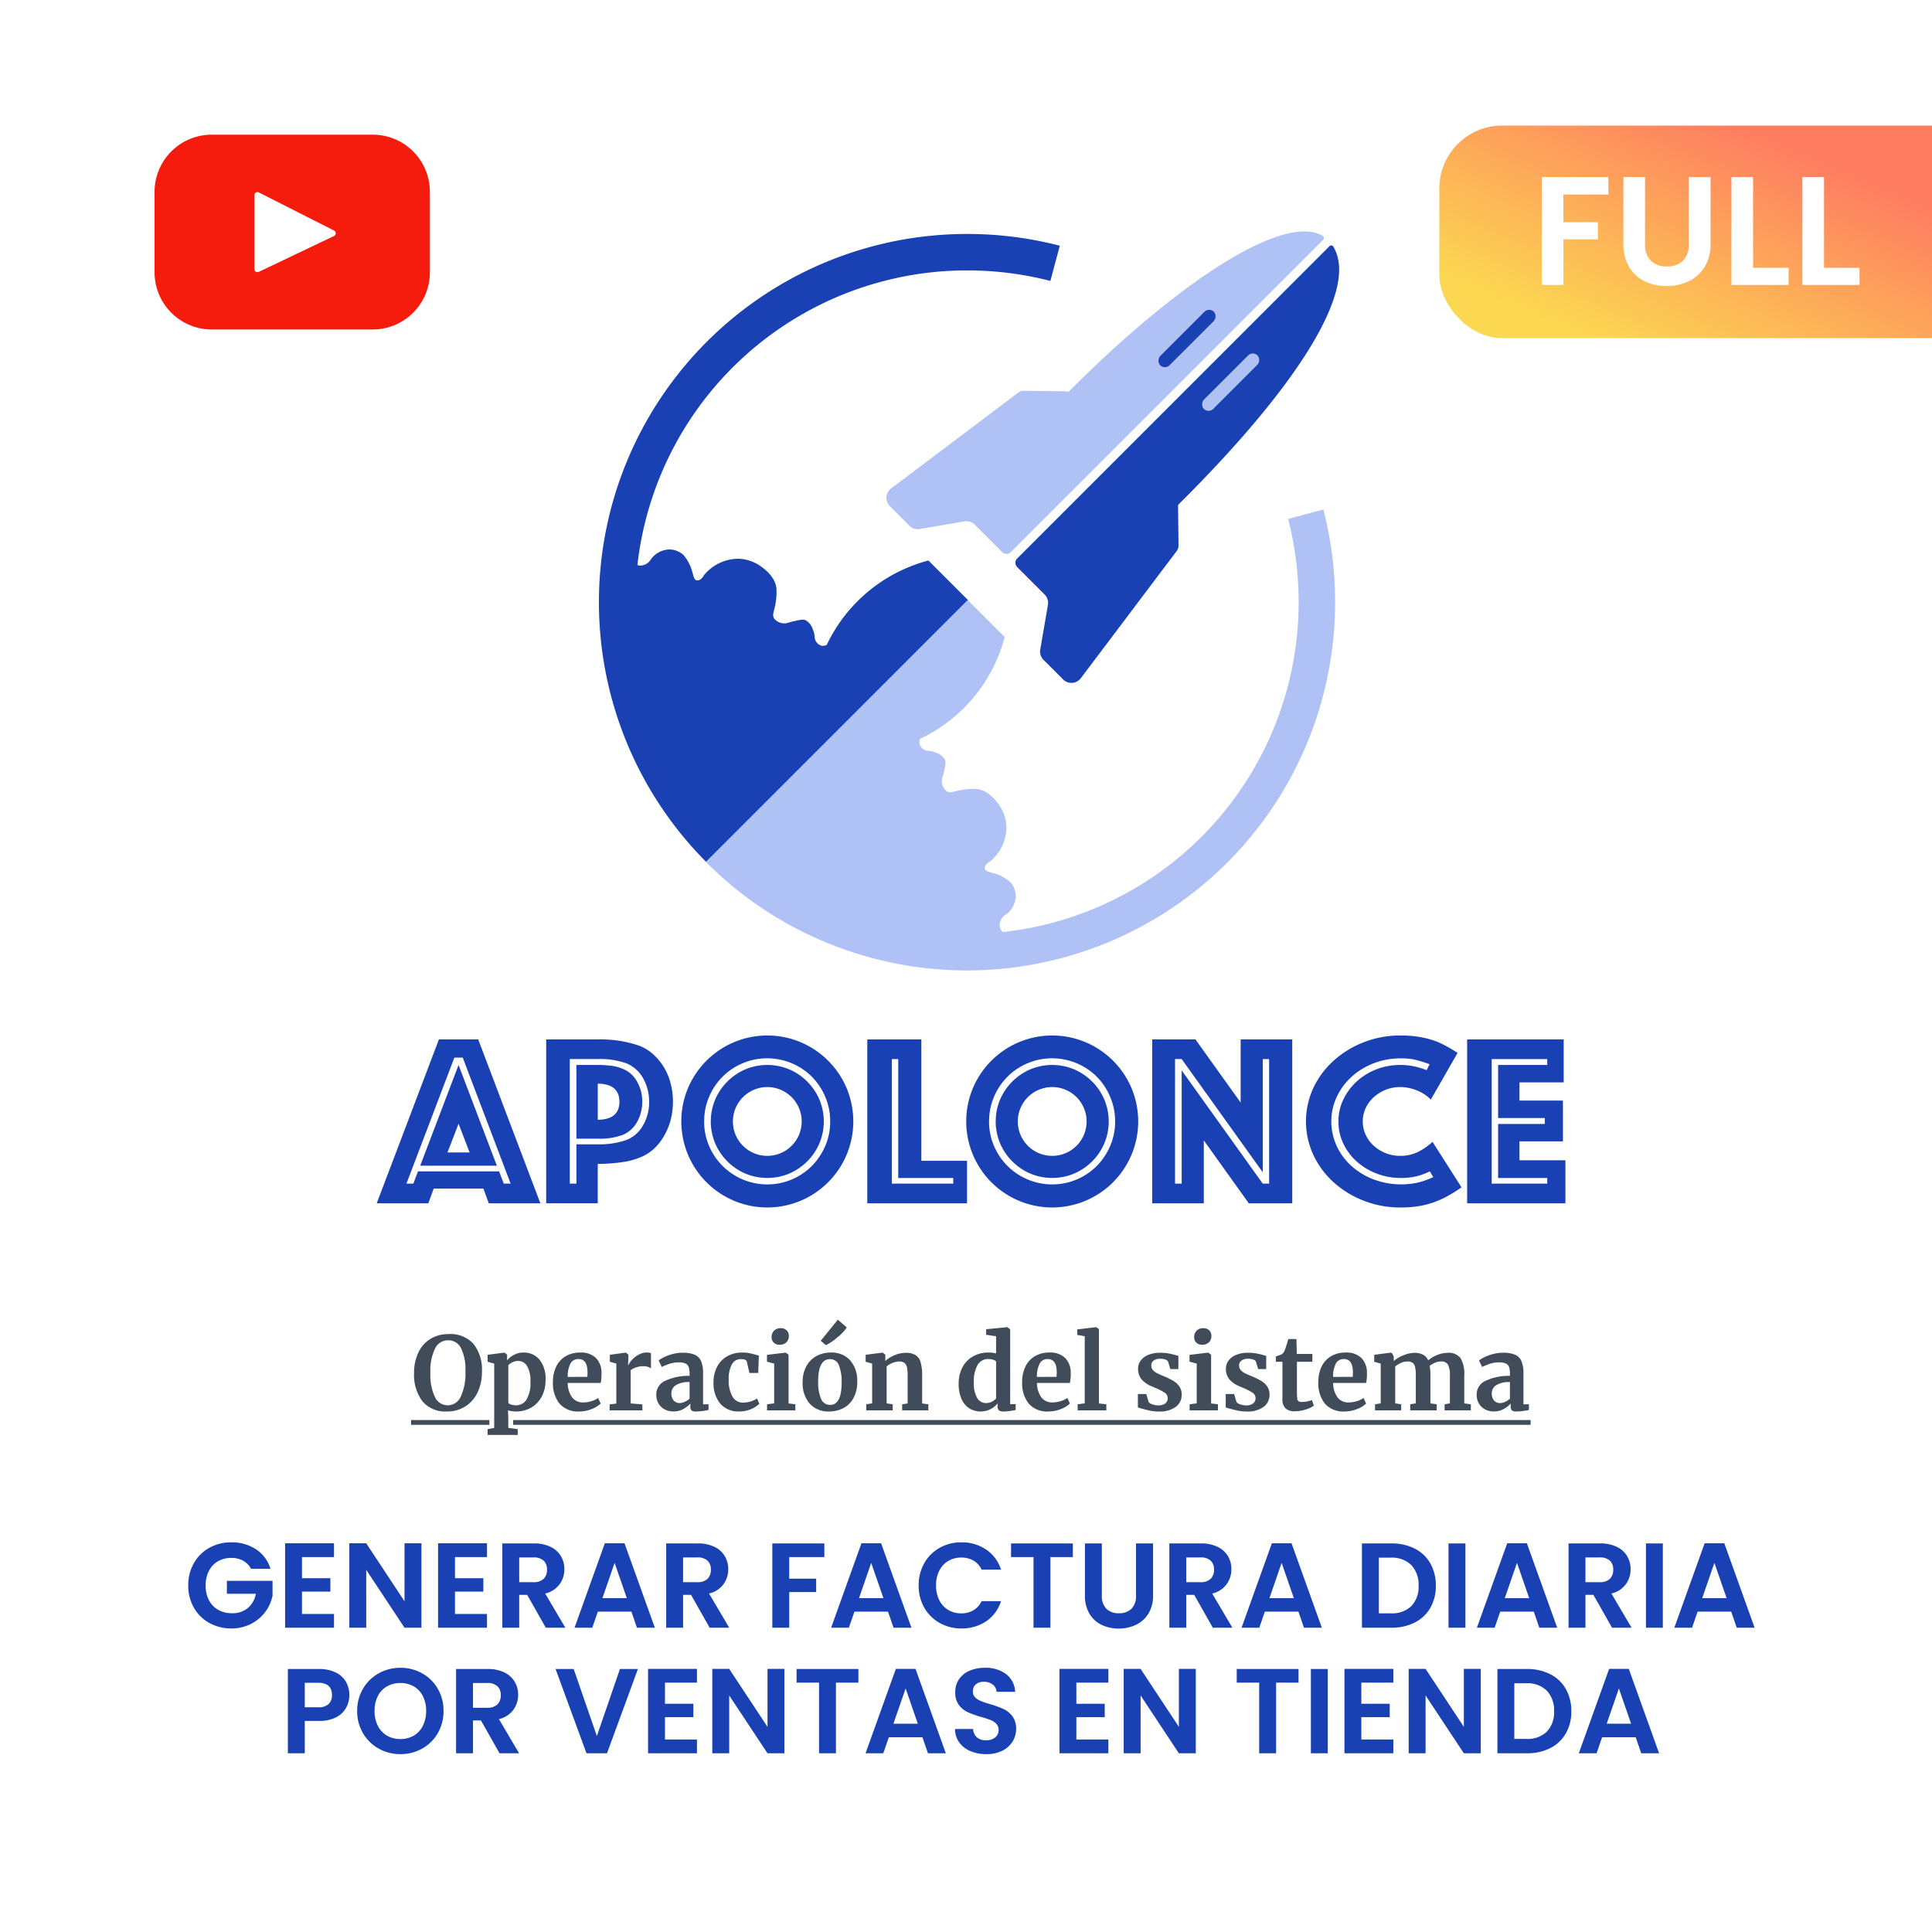
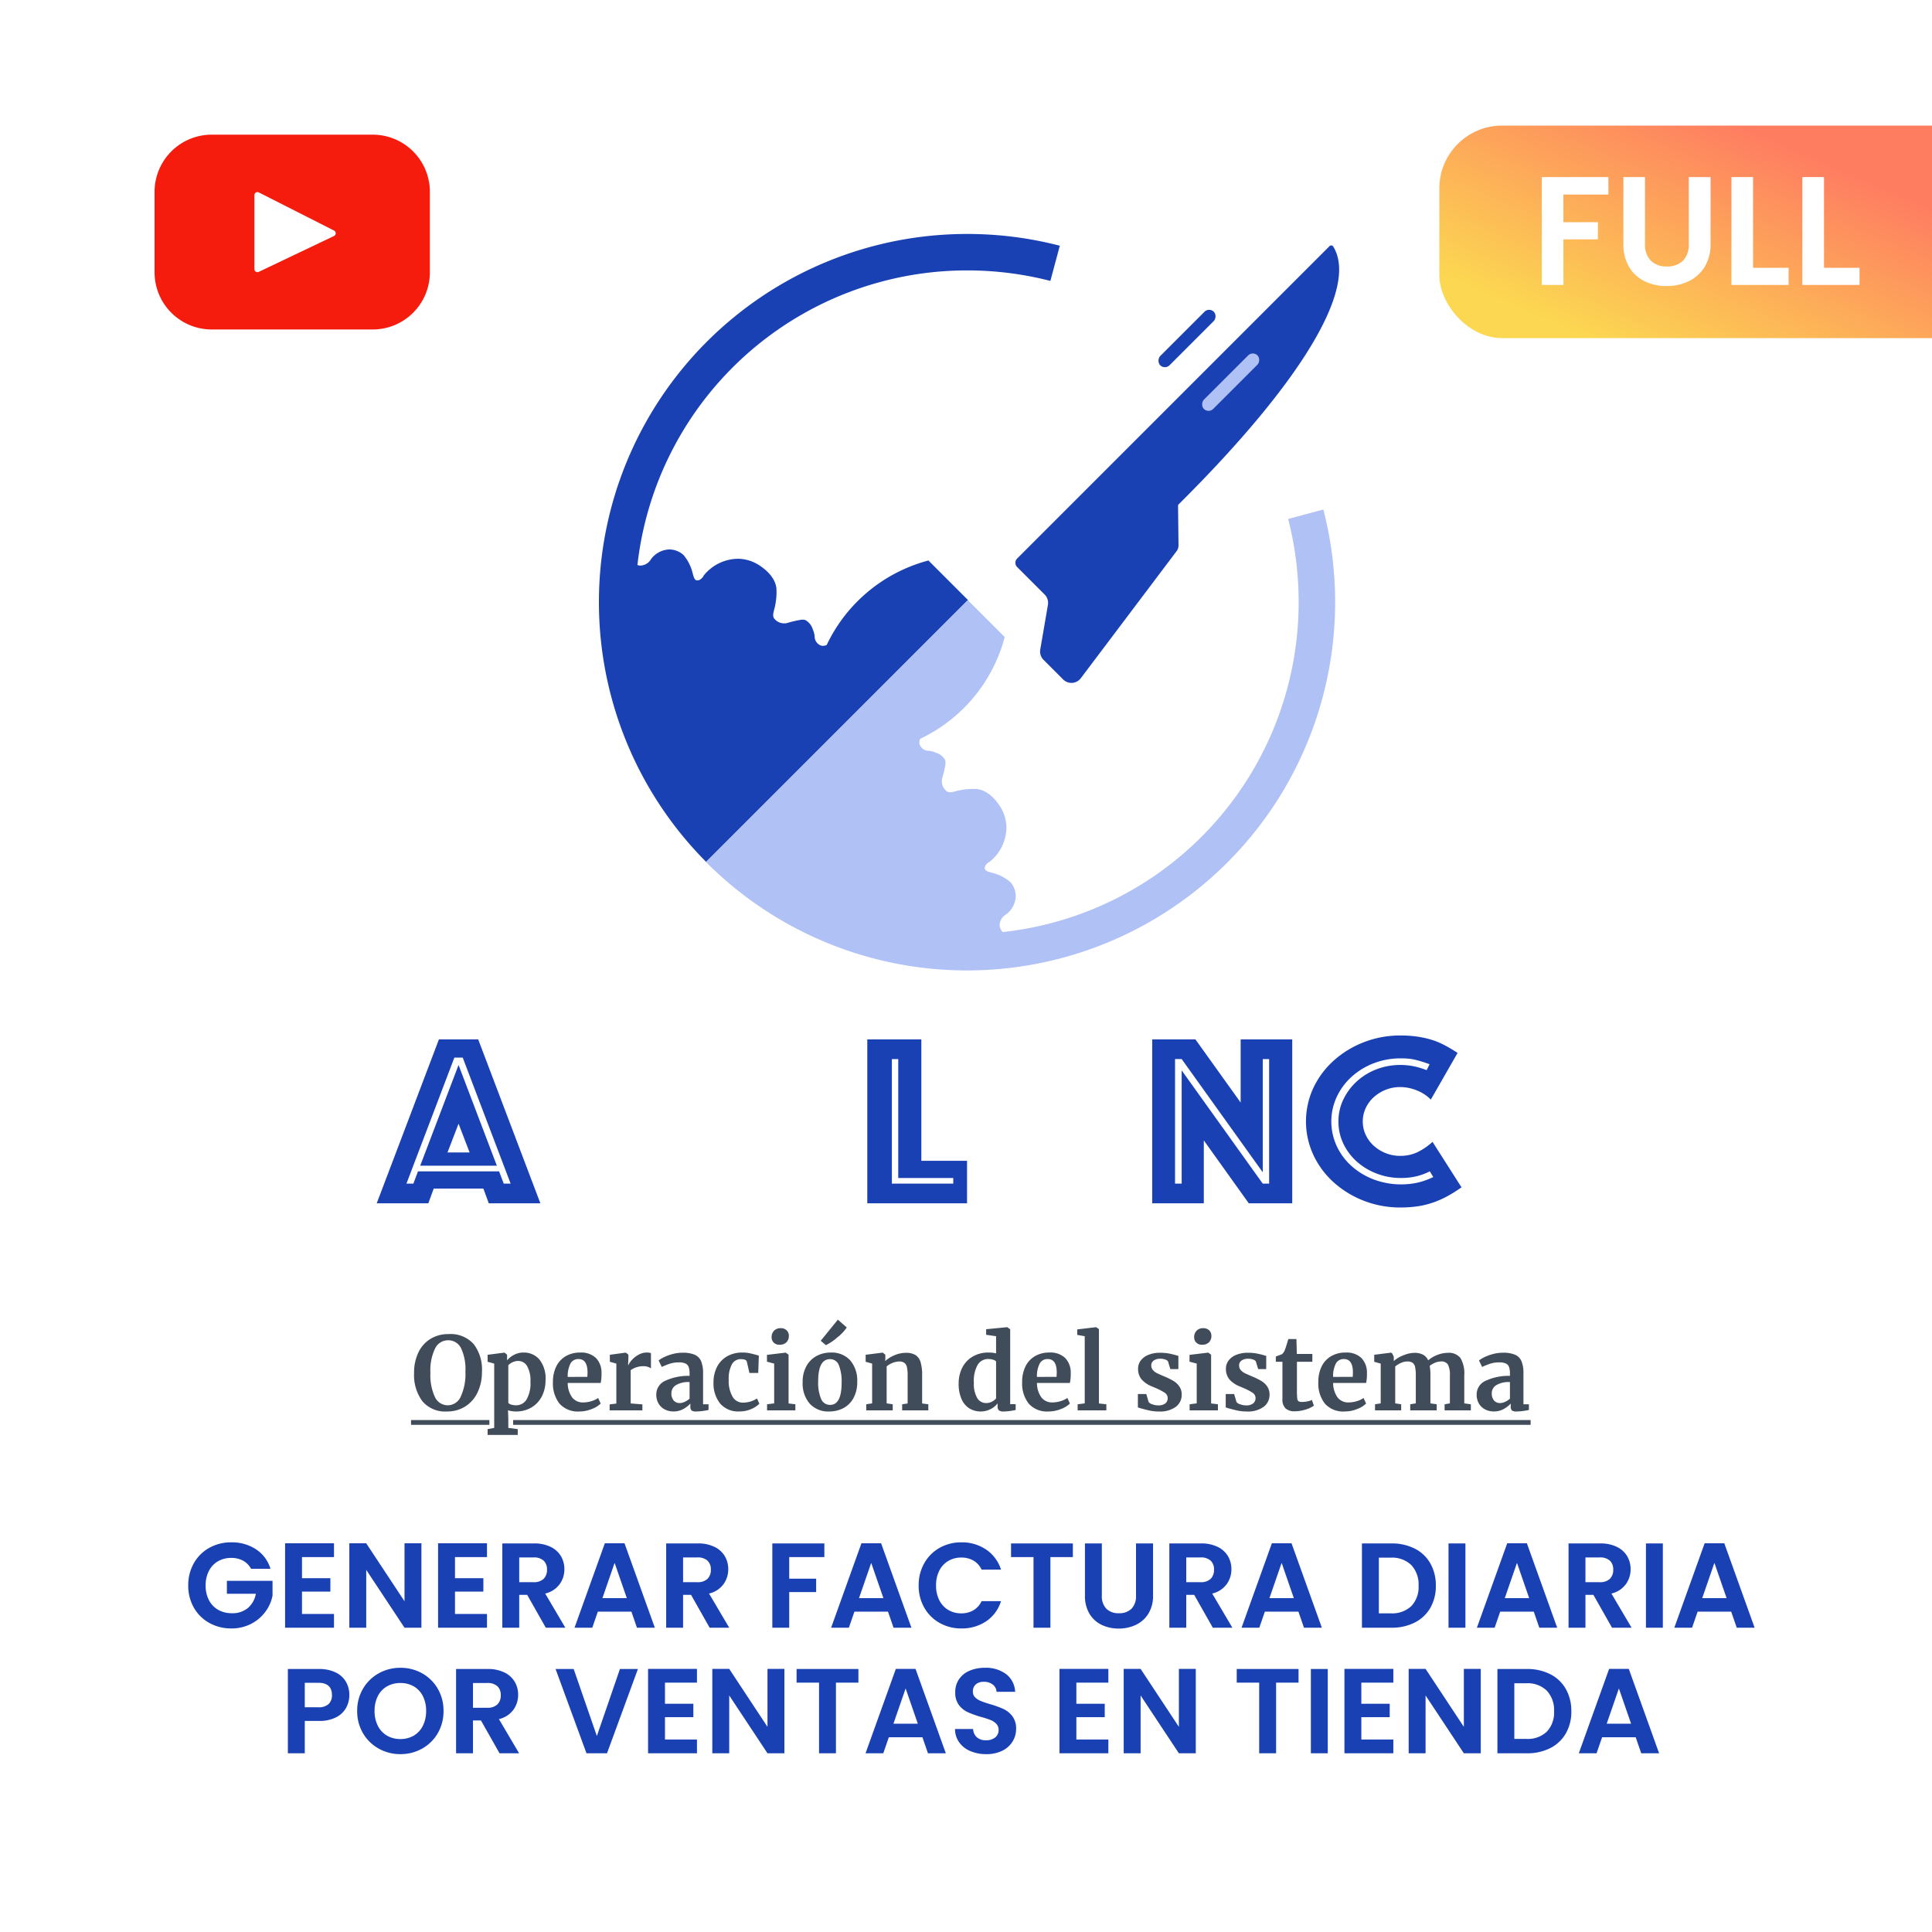
<svg xmlns="http://www.w3.org/2000/svg" width="400" height="400" viewBox="0 0 400 400">
  <defs>
    <filter id="Rectángulo_11" x="-22.5" y="-19.5" width="447" height="445" filterUnits="userSpaceOnUse">
      <feOffset dy="3" input="SourceAlpha" />
      <feGaussianBlur stdDeviation="7.5" result="blur" />
      <feFlood flood-opacity="0.141" />
      <feComposite operator="in" in2="blur" />
      <feComposite in="SourceGraphic" />
    </filter>
    <linearGradient id="linear-gradient" x1="0.043" y1="0.75" x2="0.692" y2="0.182" gradientUnits="objectBoundingBox">
      <stop offset="0" stop-color="#fcd751" />
      <stop offset="1" stop-color="#fe7d61" />
    </linearGradient>
    <clipPath id="clip-generar-factura-diaria-por-ventas-en-tienda">
      <rect width="400" height="400" />
    </clipPath>
  </defs>
  <g id="generar-factura-diaria-por-ventas-en-tienda" clip-path="url(#clip-generar-factura-diaria-por-ventas-en-tienda)">
    <rect width="400" height="400" fill="#fff" />
    <g transform="matrix(1, 0, 0, 1, 0, 0)" filter="url(#Rectángulo_11)">
      <rect id="Rectángulo_11-2" data-name="Rectángulo 11" width="402" height="400" fill="#fff" />
    </g>
    <g id="Grupo_62" data-name="Grupo 62" transform="translate(1 -35)">
      <g id="Grupo_22" data-name="Grupo 22" transform="translate(123 82.918)">
        <g id="Grupo_21" data-name="Grupo 21" transform="translate(59.524 0)">
          <path id="Trazado_111" data-name="Trazado 111" d="M438.951,216.422l19.836-26.313a1.945,1.945,0,0,0,.392-1.193l-.092-8.171a.482.482,0,0,1,.144-.35c.268-.263.535-.527.8-.794,24.4-24.4,36.472-44,31.177-52.56a.485.485,0,0,0-.754-.085l-62.526,62.526-1.935,1.935-.225.225a1.248,1.248,0,0,0,0,1.76l.469.469,1.691,1.691,3.539,3.539a2.429,2.429,0,0,1,.676,2.129l-1.588,9.258a2.428,2.428,0,0,0,.676,2.128l4.062,4.062A2.43,2.43,0,0,0,438.951,216.422Z" transform="translate(-398.706 -123.922)" fill="#1941b3" />
-           <path id="Trazado_112" data-name="Trazado 112" d="M418.332,154.534l-.4.4a.481.481,0,0,1-.472.126,1.91,1.91,0,0,0-.486-.069l-8.455-.1a1.941,1.941,0,0,0-1.193.391l-26.31,19.833a2.432,2.432,0,0,0-.255,3.662l4.058,4.058a2.434,2.434,0,0,0,2.131.678l9.255-1.588a2.432,2.432,0,0,1,2.131.678l3.538,3.538,1.691,1.691.466.466a1.252,1.252,0,0,0,1.764,0l.223-.222,1.935-1.936L470.5,123.6a.49.49,0,0,0-.1-.768C462.258,117.989,440.26,132.606,418.332,154.534Z" transform="translate(-380.053 -121.901)" fill="#b0c1f5" />
          <rect id="Rectángulo_9" data-name="Rectángulo 9" width="2.718" height="15.685" rx="1.359" transform="translate(75.857 24.7) rotate(45)" fill="#b0c1f5" />
          <rect id="Rectángulo_10" data-name="Rectángulo 10" width="2.718" height="15.685" rx="1.359" transform="translate(66.817 15.66) rotate(45)" fill="#1941b3" />
        </g>
        <path id="Trazado_113" data-name="Trazado 113" d="M355.178,122.787A76.232,76.232,0,0,0,301.148,252.8l5.339-5.338,48.875-48.875-3.294-3.294-4.9-4.9a32.463,32.463,0,0,0-21.065,17.487,1.718,1.718,0,0,1-1.162.134,2.018,2.018,0,0,1-1.333-1.97,5.186,5.186,0,0,0-.411-1.464,3.239,3.239,0,0,0-1.472-1.832c-.516-.216-1.176-.066-2.5.235-1.267.289-1.358.452-1.93.424a2.586,2.586,0,0,1-2.119-1.083c-.318-.6-.079-1.187.141-2.119a13.489,13.489,0,0,0,.377-4.049c-.282-2.48-2.6-4.11-3.249-4.567a8.363,8.363,0,0,0-4.567-1.554,9.232,9.232,0,0,0-7.251,3.484,1.852,1.852,0,0,1-.706.8,1.114,1.114,0,0,1-.754.188c-.505-.126-.669-.959-.847-1.6a9.075,9.075,0,0,0-1.883-3.672,4.426,4.426,0,0,0-2.919-1.13,4.923,4.923,0,0,0-3.767,1.977,2.854,2.854,0,0,1-.8.894,3.006,3.006,0,0,1-1.318.471,1.6,1.6,0,0,1-.716-.124,68.693,68.693,0,0,1,68.255-60.99,69.067,69.067,0,0,1,17.242,2.175l1.952-7.286A76.349,76.349,0,0,0,355.178,122.787Z" transform="translate(-278.944 -122.266)" fill="#1941b3" />
        <path id="Trazado_114" data-name="Trazado 114" d="M446.845,238.89a76.349,76.349,0,0,0-2.438-19.193l-7.287,1.952a69.093,69.093,0,0,1,2.174,17.241,68.693,68.693,0,0,1-61.226,68.283c-.625.067-.657.069-.048,0a2.221,2.221,0,0,1-.639-1.547,3.006,3.006,0,0,1,.471-1.319,2.854,2.854,0,0,1,.894-.8,4.921,4.921,0,0,0,1.977-3.767,4.426,4.426,0,0,0-1.13-2.919,9.074,9.074,0,0,0-3.672-1.883c-.642-.178-1.475-.342-1.6-.847a1.116,1.116,0,0,1,.188-.754,1.853,1.853,0,0,1,.8-.706,9.232,9.232,0,0,0,3.484-7.251,8.364,8.364,0,0,0-1.554-4.567c-.457-.65-2.088-2.967-4.567-3.249a13.485,13.485,0,0,0-4.049.377c-.932.221-1.519.46-2.119.141a2.586,2.586,0,0,1-1.083-2.119c-.028-.572.135-.663.424-1.93.3-1.32.452-1.98.235-2.5a3.239,3.239,0,0,0-1.832-1.472,5.183,5.183,0,0,0-1.464-.411,2.019,2.019,0,0,1-1.971-1.333,1.719,1.719,0,0,1,.134-1.162A32.458,32.458,0,0,0,378.436,246.1l-4.9-4.9-2.746-2.746L321.919,287.33l-5.338,5.339A76.232,76.232,0,0,0,446.845,238.89Z" transform="translate(-294.423 -162.123)" fill="#b0c1f5" />
      </g>
      <g id="Grupo_23" data-name="Grupo 23" transform="translate(77 249.387)">
        <path id="Trazado_115" data-name="Trazado 115" d="M258.8,413.185h8.138l12.869,33.927H269.124l-1.119-3.052H257.73l-1.119,3.052H245.93Zm-5.29,29.858.966-2.543H271.26l.967,2.543h1.424l-9.919-26.094H262l-9.919,26.094Zm9.359-24.568L270.8,439.33h-15.87Zm2.289,18.108-2.289-5.951-2.289,5.951Z" transform="translate(-245.93 -412.371)" fill="#1941b3" />
-         <path id="Trazado_116" data-name="Trazado 116" d="M292.452,413.185h10.682a24.623,24.623,0,0,1,8.341,1.221,8.911,8.911,0,0,1,2.951,1.7,12.028,12.028,0,0,1,2.289,2.67,12.366,12.366,0,0,1,1.475,3.408,15.2,15.2,0,0,1,.076,7.5,12.861,12.861,0,0,1-1.3,3.281,11.678,11.678,0,0,1-2.085,2.746,9.523,9.523,0,0,1-2.8,1.831,15.151,15.151,0,0,1-3.815,1.043,39.309,39.309,0,0,1-5.137.382v8.138H292.452Zm6.256,29.858V434.9h4.426a16.907,16.907,0,0,0,5.7-.814,6.657,6.657,0,0,0,3.586-2.976,9.442,9.442,0,0,0,1.348-5.01,9.887,9.887,0,0,0-1.17-4.73,6.965,6.965,0,0,0-3.409-3.179,15.723,15.723,0,0,0-6.052-.941h-5.8v25.789Zm0-24.568h4.426a21.7,21.7,0,0,1,2.7.153,9.014,9.014,0,0,1,2.237.559,5.788,5.788,0,0,1,3.1,2.569,8.148,8.148,0,0,1,1.17,4.349,8.424,8.424,0,0,1-1.017,4.069,6.078,6.078,0,0,1-2.95,2.746,13.55,13.55,0,0,1-5.239.814h-4.426Zm8.9,7.63q0-3.712-4.476-3.764v7.478Q307.609,429.769,307.61,426.105Z" transform="translate(-257.369 -412.371)" fill="#1941b3" />
-         <path id="Trazado_117" data-name="Trazado 117" d="M330.948,422.966a17.865,17.865,0,0,1,9.486-9.461,17.8,17.8,0,0,1,13.836,0,17.863,17.863,0,0,1,9.487,9.461,17.866,17.866,0,0,1,0,13.861,17.795,17.795,0,0,1-9.487,9.487,17.8,17.8,0,0,1-13.836,0,17.8,17.8,0,0,1-9.486-9.487,17.866,17.866,0,0,1,0-13.861Zm4.349,12a13.054,13.054,0,0,0,6.969,6.944,13.039,13.039,0,0,0,14.318-2.8,13.374,13.374,0,0,0,2.772-4.146,12.673,12.673,0,0,0,1.017-5.061,12.861,12.861,0,0,0-1.017-5.086,13.3,13.3,0,0,0-2.772-4.171,13.125,13.125,0,0,0-14.318-2.8,12.989,12.989,0,0,0-6.969,6.969,12.848,12.848,0,0,0-1.017,5.086A12.66,12.66,0,0,0,335.3,434.97Zm1.271-9.613a11.908,11.908,0,0,1,6.231-6.231,11.777,11.777,0,0,1,9.105,0,11.9,11.9,0,0,1,6.23,6.231,11.768,11.768,0,0,1,0,9.105,11.9,11.9,0,0,1-6.23,6.231,11.777,11.777,0,0,1-9.105,0,11.908,11.908,0,0,1-6.231-6.231,11.777,11.777,0,0,1,0-9.105Zm4.221,7.325a7.15,7.15,0,0,0,3.79,3.789,7.147,7.147,0,0,0,5.544,0,7.152,7.152,0,0,0,3.789-3.789,7.146,7.146,0,0,0,0-5.544,7.145,7.145,0,0,0-3.789-3.789,7.147,7.147,0,0,0-5.544,0,7.143,7.143,0,0,0-3.79,3.789,7.156,7.156,0,0,0,0,5.544Z" transform="translate(-266.491 -412.106)" fill="#1941b3" />
        <path id="Trazado_118" data-name="Trazado 118" d="M380.609,413.185H391.8v25.128h9.461v8.8H380.609Zm17.8,29.858v-1.17H387.018V417.254H385.7v25.789Z" transform="translate(-279.046 -412.371)" fill="#1941b3" />
-         <path id="Trazado_119" data-name="Trazado 119" d="M409.171,422.966a17.857,17.857,0,0,1,9.486-9.461,17.8,17.8,0,0,1,13.836,0,17.864,17.864,0,0,1,9.486,9.461,17.866,17.866,0,0,1,0,13.861,17.8,17.8,0,0,1-9.486,9.487,17.8,17.8,0,0,1-13.836,0,17.79,17.79,0,0,1-9.486-9.487,17.857,17.857,0,0,1,0-13.861Zm4.348,12a13.054,13.054,0,0,0,6.969,6.944,13.042,13.042,0,0,0,14.319-2.8,13.371,13.371,0,0,0,2.771-4.146,12.674,12.674,0,0,0,1.018-5.061,12.862,12.862,0,0,0-1.018-5.086,13.3,13.3,0,0,0-2.771-4.171,13.127,13.127,0,0,0-14.319-2.8,12.988,12.988,0,0,0-6.969,6.969,12.848,12.848,0,0,0-1.017,5.086A12.66,12.66,0,0,0,413.519,434.97Zm1.271-9.613a11.915,11.915,0,0,1,6.231-6.231,11.777,11.777,0,0,1,9.105,0,11.908,11.908,0,0,1,6.231,6.231,11.777,11.777,0,0,1,0,9.105,11.908,11.908,0,0,1-6.231,6.231,11.777,11.777,0,0,1-9.105,0,11.915,11.915,0,0,1-6.231-6.231,11.777,11.777,0,0,1,0-9.105Zm4.222,7.325a7.151,7.151,0,0,0,3.789,3.789,7.147,7.147,0,0,0,5.544,0,7.149,7.149,0,0,0,3.79-3.789,7.155,7.155,0,0,0,0-5.544,7.142,7.142,0,0,0-3.79-3.789,7.147,7.147,0,0,0-5.544,0,7.144,7.144,0,0,0-3.789,3.789,7.146,7.146,0,0,0,0,5.544Z" transform="translate(-285.725 -412.106)" fill="#1941b3" />
        <path id="Trazado_120" data-name="Trazado 120" d="M458.831,413.185h8.953l9.359,13.072V413.185h10.681v33.927h-9l-9.308-13.021v13.021H458.831Zm6.1,29.858V419.594l16.786,23.449h1.323V417.254H481.72V440.7l-16.786-23.449h-1.373v25.789Z" transform="translate(-298.28 -412.371)" fill="#1941b3" />
        <path id="Trazado_121" data-name="Trazado 121" d="M530.2,445.448a19.2,19.2,0,0,1-3,1.3,17.874,17.874,0,0,1-3.129.738,24.346,24.346,0,0,1-3.433.229,20.681,20.681,0,0,1-7.629-1.4,20.184,20.184,0,0,1-6.231-3.815,17.707,17.707,0,0,1-4.2-5.672,16.5,16.5,0,0,1,0-13.861,17.812,17.812,0,0,1,4.2-5.646,20.2,20.2,0,0,1,6.231-3.815,20.681,20.681,0,0,1,7.629-1.4,24.182,24.182,0,0,1,3.23.2,20.913,20.913,0,0,1,2.925.61,15.151,15.151,0,0,1,2.8,1.119q1.373.714,2.848,1.679l-5.544,9.665a8.209,8.209,0,0,0-2.848-1.882,9.157,9.157,0,0,0-3.51-.712,7.928,7.928,0,0,0-2.976.56,8.186,8.186,0,0,0-2.467,1.526,7.1,7.1,0,0,0-1.678,2.264,6.6,6.6,0,0,0,0,5.544,7.081,7.081,0,0,0,1.678,2.263,8.144,8.144,0,0,0,2.467,1.526,8.048,8.048,0,0,0,3.026.56,8.269,8.269,0,0,0,3.383-.686,13.137,13.137,0,0,0,3.28-2.213l6,9.411A28.379,28.379,0,0,1,530.2,445.448Zm-3.51-5.213a12.859,12.859,0,0,1-2.848,1.042,13.687,13.687,0,0,1-3.1.331,13.9,13.9,0,0,1-5.061-.915,13.246,13.246,0,0,1-4.12-2.493,11.7,11.7,0,0,1-2.773-3.712,10.508,10.508,0,0,1-1.017-4.578,10.343,10.343,0,0,1,1.017-4.553,12.31,12.31,0,0,1,2.747-3.713,12.762,12.762,0,0,1,4.069-2.518,13.556,13.556,0,0,1,4.985-.915,13.78,13.78,0,0,1,2.7.254,17.559,17.559,0,0,1,2.746.814l.611-1.221q-.967-.355-1.73-.585t-1.449-.382a9.616,9.616,0,0,0-1.348-.2q-.661-.051-1.424-.051a15.4,15.4,0,0,0-5.621,1.017,14.565,14.565,0,0,0-4.578,2.8,13.077,13.077,0,0,0-3.078,4.171,12.119,12.119,0,0,0,0,10.173,12.771,12.771,0,0,0,3.078,4.145,14.753,14.753,0,0,0,4.6,2.773,16.213,16.213,0,0,0,9.029.661,14.938,14.938,0,0,0,3.281-1.17Z" transform="translate(-308.663 -412.106)" fill="#1941b3" />
-         <path id="Trazado_122" data-name="Trazado 122" d="M545.3,413.185h19.99v8.9h-9.156v3.764h9v8.445h-9v3.916h9.512v8.9H545.3Zm16.582,29.858v-1.17H551.711V430.683h9.665v-1.221h-9.665V418.475h10.173v-1.221h-11.5v25.789Z" transform="translate(-319.543 -412.371)" fill="#1941b3" />
      </g>
    </g>
    <path id="Trazado_163" data-name="Trazado 163" d="M-149.025-12.2a4.1,4.1,0,0,0-1.65-1.675,5.021,5.021,0,0,0-2.45-.575,5.356,5.356,0,0,0-2.75.7,4.835,4.835,0,0,0-1.875,2,6.418,6.418,0,0,0-.675,3,6.434,6.434,0,0,0,.688,3.05,4.867,4.867,0,0,0,1.912,2,5.644,5.644,0,0,0,2.85.7A4.944,4.944,0,0,0-149.7-4.062a5.071,5.071,0,0,0,1.675-2.963h-6V-9.7h9.45v3.05a8.2,8.2,0,0,1-1.5,3.375,8.469,8.469,0,0,1-2.962,2.488A8.71,8.71,0,0,1-153.1.15a9.2,9.2,0,0,1-4.562-1.138,8.276,8.276,0,0,1-3.2-3.163,9.072,9.072,0,0,1-1.163-4.6,9.141,9.141,0,0,1,1.163-4.612,8.252,8.252,0,0,1,3.2-3.175,9.148,9.148,0,0,1,4.537-1.138A9.08,9.08,0,0,1-148-16.238a7.34,7.34,0,0,1,3,4.038Zm10.55-2.425v4.375h5.875v2.775h-5.875V-2.85h6.625V0h-10.125V-17.475h10.125v2.85ZM-113.75,0h-3.5l-7.925-11.975V0h-3.5V-17.475h3.5l7.925,12v-12h3.5Zm6.95-14.625v4.375h5.875v2.775H-106.8V-2.85h6.625V0H-110.3V-17.475h10.125v2.85ZM-88,0l-3.85-6.8H-93.5V0H-97V-17.45h6.55a7.648,7.648,0,0,1,3.45.712,4.978,4.978,0,0,1,2.138,1.925A5.254,5.254,0,0,1-84.15-12.1a5.2,5.2,0,0,1-1,3.113,5.137,5.137,0,0,1-2.975,1.912L-83.95,0Zm-5.5-9.425h2.925a2.923,2.923,0,0,0,2.125-.687,2.558,2.558,0,0,0,.7-1.913,2.441,2.441,0,0,0-.7-1.863,2.993,2.993,0,0,0-2.125-.662H-93.5Zm23.225,6.1h-6.95L-78.375,0H-82.05l6.275-17.475H-71.7L-65.425,0h-3.7Zm-.95-2.8-2.525-7.3-2.525,7.3ZM-54.075,0l-3.85-6.8h-1.65V0h-3.5V-17.45h6.55a7.648,7.648,0,0,1,3.45.712,4.978,4.978,0,0,1,2.138,1.925,5.254,5.254,0,0,1,.712,2.713,5.2,5.2,0,0,1-1,3.113A5.137,5.137,0,0,1-54.2-7.075L-50.025,0Zm-5.5-9.425h2.925a2.923,2.923,0,0,0,2.125-.687,2.558,2.558,0,0,0,.7-1.913,2.441,2.441,0,0,0-.7-1.863,2.993,2.993,0,0,0-2.125-.662h-2.925Zm29.25-8.025v2.825H-37.6v4.475h5.575v2.775H-37.6V0h-3.5V-17.45ZM-17.15-3.325H-24.1L-25.25,0h-3.675l6.275-17.475h4.075L-12.3,0H-16Zm-.95-2.8-2.525-7.3-2.525,7.3Zm7.3-2.625a9.141,9.141,0,0,1,1.163-4.612,8.3,8.3,0,0,1,3.175-3.175A9.009,9.009,0,0,1-1.95-17.675a8.876,8.876,0,0,1,5.125,1.5,7.843,7.843,0,0,1,3.075,4.15H2.225A4.171,4.171,0,0,0,.538-13.9a4.952,4.952,0,0,0-2.512-.625,5.169,5.169,0,0,0-2.713.713A4.862,4.862,0,0,0-6.537-11.8,6.634,6.634,0,0,0-7.2-8.75a6.654,6.654,0,0,0,.663,3.038,4.846,4.846,0,0,0,1.85,2.025,5.169,5.169,0,0,0,2.713.713A4.876,4.876,0,0,0,.538-3.612,4.247,4.247,0,0,0,2.225-5.5H6.25A7.8,7.8,0,0,1,3.188-1.338,8.915,8.915,0,0,1-1.95.15,9.009,9.009,0,0,1-6.462-.988,8.326,8.326,0,0,1-9.637-4.15,9.072,9.072,0,0,1-10.8-8.75Zm31.925-8.7v2.825h-4.65V0h-3.5V-14.625H8.325V-17.45Zm6,0v10.8a3.7,3.7,0,0,0,.925,2.712A3.488,3.488,0,0,0,30.65-3a3.523,3.523,0,0,0,2.625-.938A3.7,3.7,0,0,0,34.2-6.65v-10.8h3.525V-6.675a6.956,6.956,0,0,1-.963,3.763A6.1,6.1,0,0,1,34.188-.6,8.174,8.174,0,0,1,30.6.175,7.956,7.956,0,0,1,27.063-.6,5.9,5.9,0,0,1,24.55-2.913a7.175,7.175,0,0,1-.925-3.763V-17.45ZM50.1,0,46.25-6.8H44.6V0H41.1V-17.45h6.55a7.648,7.648,0,0,1,3.45.712,4.978,4.978,0,0,1,2.138,1.925A5.254,5.254,0,0,1,53.95-12.1a5.2,5.2,0,0,1-1,3.113,5.137,5.137,0,0,1-2.975,1.912L54.15,0ZM44.6-9.425h2.925a2.923,2.923,0,0,0,2.125-.687,2.558,2.558,0,0,0,.7-1.913,2.441,2.441,0,0,0-.7-1.863,2.993,2.993,0,0,0-2.125-.662H44.6Zm23.225,6.1h-6.95L59.725,0H56.05l6.275-17.475H66.4L72.675,0h-3.7Zm-.95-2.8-2.525-7.3-2.525,7.3Zm20.2-11.325a10.423,10.423,0,0,1,4.838,1.075,7.68,7.68,0,0,1,3.225,3.062A9.123,9.123,0,0,1,96.275-8.7a8.985,8.985,0,0,1-1.138,4.588,7.725,7.725,0,0,1-3.225,3.038A10.423,10.423,0,0,1,87.075,0h-6.1V-17.45ZM86.95-2.975a5.748,5.748,0,0,0,4.25-1.5A5.713,5.713,0,0,0,92.7-8.7a5.845,5.845,0,0,0-1.5-4.262A5.666,5.666,0,0,0,86.95-14.5H84.475V-2.975ZM102.4-17.45V0H98.9V-17.45ZM116.55-3.325H109.6L108.45,0h-3.675l6.275-17.475h4.075L121.4,0h-3.7Zm-.95-2.8-2.525-7.3-2.525,7.3ZM132.75,0,128.9-6.8h-1.65V0h-3.5V-17.45h6.55a7.648,7.648,0,0,1,3.45.712,4.978,4.978,0,0,1,2.137,1.925A5.254,5.254,0,0,1,136.6-12.1a5.2,5.2,0,0,1-1,3.113,5.137,5.137,0,0,1-2.975,1.912L136.8,0Zm-5.5-9.425h2.925a2.923,2.923,0,0,0,2.125-.687,2.558,2.558,0,0,0,.7-1.913,2.441,2.441,0,0,0-.7-1.863,2.993,2.993,0,0,0-2.125-.662H127.25Zm16.025-8.025V0h-3.5V-17.45Zm14.15,14.125h-6.95L149.325,0H145.65l6.275-17.475H156L162.275,0h-3.7Zm-.95-2.8-2.525-7.3-2.525,7.3ZM-128.675,13.95a5.434,5.434,0,0,1-.662,2.625,4.866,4.866,0,0,1-2.075,1.975,7.548,7.548,0,0,1-3.562.75H-137.9V26h-3.5V8.55h6.425a7.764,7.764,0,0,1,3.45.7,4.876,4.876,0,0,1,2.137,1.925A5.417,5.417,0,0,1-128.675,13.95Zm-6.45,2.525a3.033,3.033,0,0,0,2.15-.662,2.441,2.441,0,0,0,.7-1.862q0-2.55-2.85-2.55H-137.9v5.075Zm17.025,9.7a9.041,9.041,0,0,1-4.5-1.15,8.586,8.586,0,0,1-3.25-3.187,8.917,8.917,0,0,1-1.2-4.613,8.869,8.869,0,0,1,1.2-4.587A8.586,8.586,0,0,1-122.6,9.45a9.041,9.041,0,0,1,4.5-1.15,9.021,9.021,0,0,1,4.513,1.15,8.52,8.52,0,0,1,3.225,3.188,8.941,8.941,0,0,1,1.188,4.587,8.99,8.99,0,0,1-1.187,4.613,8.494,8.494,0,0,1-3.238,3.188A9.041,9.041,0,0,1-118.1,26.175Zm0-3.125a5.332,5.332,0,0,0,2.775-.712A4.884,4.884,0,0,0-113.45,20.3a6.686,6.686,0,0,0,.675-3.075,6.609,6.609,0,0,0-.675-3.062,4.818,4.818,0,0,0-1.875-2.012,5.406,5.406,0,0,0-2.775-.7,5.474,5.474,0,0,0-2.787.7,4.794,4.794,0,0,0-1.887,2.012,6.609,6.609,0,0,0-.675,3.062,6.686,6.686,0,0,0,.675,3.075,4.859,4.859,0,0,0,1.887,2.038A5.4,5.4,0,0,0-118.1,23.05ZM-97.575,26l-3.85-6.8h-1.65V26h-3.5V8.55h6.55a7.648,7.648,0,0,1,3.45.712,4.978,4.978,0,0,1,2.138,1.925,5.254,5.254,0,0,1,.712,2.713,5.2,5.2,0,0,1-1,3.113A5.137,5.137,0,0,1-97.7,18.925L-93.525,26Zm-5.5-9.425h2.925a2.923,2.923,0,0,0,2.125-.688,2.558,2.558,0,0,0,.7-1.913,2.441,2.441,0,0,0-.7-1.863,2.993,2.993,0,0,0-2.125-.662h-2.925Zm34.15-8.025L-75.325,26h-4.25l-6.4-17.45h3.75l4.8,13.875L-72.65,8.55Zm5.6,2.825V15.75h5.875v2.775h-5.875V23.15H-56.7V26H-66.825V8.525H-56.7v2.85ZM-38.6,26h-3.5l-7.925-11.975V26h-3.5V8.525h3.5l7.925,12v-12h3.5ZM-23.275,8.55v2.825h-4.65V26h-3.5V11.375h-4.65V8.55Zm13.25,14.125h-6.95L-18.125,26H-21.8l6.275-17.475h4.075L-5.175,26h-3.7Zm-.95-2.8-2.525-7.3-2.525,7.3ZM3.2,26.175A8.288,8.288,0,0,1-.088,25.55,5.4,5.4,0,0,1-2.4,23.75a4.739,4.739,0,0,1-.875-2.775H.475a2.425,2.425,0,0,0,.763,1.7,2.7,2.7,0,0,0,1.887.625,2.9,2.9,0,0,0,1.925-.587,1.911,1.911,0,0,0,.7-1.538A1.776,1.776,0,0,0,5.275,19.9a3.328,3.328,0,0,0-1.187-.788,19.652,19.652,0,0,0-1.963-.638,21.018,21.018,0,0,1-2.763-.987,4.839,4.839,0,0,1-1.825-1.475,4.2,4.2,0,0,1-.763-2.638,4.716,4.716,0,0,1,.775-2.7A4.929,4.929,0,0,1-.275,8.912a7.913,7.913,0,0,1,3.2-.612A6.942,6.942,0,0,1,7.312,9.612a4.866,4.866,0,0,1,1.862,3.663H5.325a2,2,0,0,0-.762-1.488A2.873,2.873,0,0,0,2.675,11.2a2.43,2.43,0,0,0-1.637.525A1.9,1.9,0,0,0,.425,13.25a1.576,1.576,0,0,0,.463,1.163,3.527,3.527,0,0,0,1.15.75q.687.287,1.938.663a20.354,20.354,0,0,1,2.775,1,4.984,4.984,0,0,1,1.85,1.5,4.167,4.167,0,0,1,.775,2.625,4.938,4.938,0,0,1-.725,2.6,5.118,5.118,0,0,1-2.125,1.913A7.248,7.248,0,0,1,3.2,26.175Zm18.65-14.8V15.75h5.875v2.775H21.85V23.15h6.625V26H18.35V8.525H28.475v2.85ZM46.575,26h-3.5L35.15,14.025V26h-3.5V8.525h3.5l7.925,12v-12h3.5ZM67.85,8.55v2.825H63.2V26H59.7V11.375H55.05V8.55Zm6.05,0V26H70.4V8.55Zm6.95,2.825V15.75h5.875v2.775H80.85V23.15h6.625V26H77.35V8.525H87.475v2.85ZM105.575,26h-3.5L94.15,14.025V26h-3.5V8.525h3.5l7.925,12v-12h3.5Zm9.55-17.45a10.423,10.423,0,0,1,4.838,1.075,7.68,7.68,0,0,1,3.225,3.062,9.123,9.123,0,0,1,1.138,4.613,8.985,8.985,0,0,1-1.138,4.588,7.725,7.725,0,0,1-3.225,3.037A10.423,10.423,0,0,1,115.125,26h-6.1V8.55ZM115,23.025a5.748,5.748,0,0,0,4.25-1.5,5.713,5.713,0,0,0,1.5-4.225,5.845,5.845,0,0,0-1.5-4.262A5.666,5.666,0,0,0,115,11.5h-2.475V23.025Zm22.65-.35H130.7L129.55,26h-3.675L132.15,8.525h4.075L142.5,26h-3.7Zm-.95-2.8-2.525-7.3-2.525,7.3Z" transform="translate(201 337)" fill="#1941b3" />
    <g id="youtube-svgrepo-com" transform="translate(32 27.881)">
      <path id="Trazado_123" data-name="Trazado 123" d="M45.162,67.393H11.838A11.838,11.838,0,0,0,0,79.231V95.889a11.838,11.838,0,0,0,11.838,11.838H45.162A11.838,11.838,0,0,0,57,95.889V79.231A11.838,11.838,0,0,0,45.162,67.393ZM37.156,88.371,21.569,95.8a.626.626,0,0,1-.9-.565V79.907a.626.626,0,0,1,.909-.558l15.587,7.9A.626.626,0,0,1,37.156,88.371Z" transform="translate(0 -67.393)" fill="#f61c0d" />
    </g>
    <path id="Trazado_162" data-name="Trazado 162" d="M-108.444.231a6.146,6.146,0,0,1-5.124-2.142,9.14,9.14,0,0,1-1.7-5.838,9.554,9.554,0,0,1,.893-4.242,6.6,6.6,0,0,1,2.509-2.814,6.99,6.99,0,0,1,3.717-.987,6.428,6.428,0,0,1,5.2,2.048,8.6,8.6,0,0,1,1.732,5.722,9.754,9.754,0,0,1-.913,4.316A6.906,6.906,0,0,1-104.685-.8,6.917,6.917,0,0,1-108.444.231Zm.21-14.742a2.973,2.973,0,0,0-2.688,1.7,10.435,10.435,0,0,0-.966,5.04,10.689,10.689,0,0,0,.935,5.008,2.921,2.921,0,0,0,2.677,1.712,2.949,2.949,0,0,0,2.667-1.8,11.145,11.145,0,0,0,.966-5.177,10.072,10.072,0,0,0-.924-4.883A2.919,2.919,0,0,0-108.234-14.511Zm20.181,8.3a7.215,7.215,0,0,1-.724,3.234A5.659,5.659,0,0,1-90.9-.641a6.159,6.159,0,0,1-3.328.872A5.424,5.424,0,0,1-95.1.157a3.761,3.761,0,0,1-.724-.179l.063,1.743V3.633l1.953.252v1.2h-6.237v-1.2l1.365-.252V-9.681l-1.365-.378v-1.449l3.465-.441h.042l.525.42v1.176a4.568,4.568,0,0,1,1.428-1.134,4.119,4.119,0,0,1,1.974-.483,4.218,4.218,0,0,1,3.276,1.418A6.306,6.306,0,0,1-88.053-6.216ZM-93.7-10.227a2.725,2.725,0,0,0-1.2.273,2.665,2.665,0,0,0-.861.609v7.791a1.152,1.152,0,0,0,.6.357,3.209,3.209,0,0,0,1,.147,2.507,2.507,0,0,0,2.174-1.187,6.739,6.739,0,0,0,.809-3.727,5.928,5.928,0,0,0-.693-3.2A2.1,2.1,0,0,0-93.7-10.227ZM-81.039.231A5.062,5.062,0,0,1-85.166-1.4,6.733,6.733,0,0,1-86.52-5.838a7.154,7.154,0,0,1,.7-3.276,4.976,4.976,0,0,1,1.984-2.121,5.844,5.844,0,0,1,2.961-.735,4.45,4.45,0,0,1,3.234,1.1,4.31,4.31,0,0,1,1.176,3.14,9.212,9.212,0,0,1-.168,2.058h-6.825a5.147,5.147,0,0,0,.9,2.972,2.772,2.772,0,0,0,2.331,1.06,5.643,5.643,0,0,0,1.69-.273,4.584,4.584,0,0,0,1.376-.651l.525,1.155A5.155,5.155,0,0,1-78.466-.284,6.8,6.8,0,0,1-81.039.231ZM-79.4-6.93q.042-.588.042-.9,0-2.793-1.869-2.793a1.83,1.83,0,0,0-1.6.819,5.627,5.627,0,0,0-.63,2.877Zm4.62,5.691,1.386-.168V-9.681l-1.344-.378v-1.449l3.255-.441h.063l.525.42v.462l-.063,1.7h.063a3.47,3.47,0,0,1,.693-1.04A5.322,5.322,0,0,1-68.827-11.5a3.567,3.567,0,0,1,1.8-.473,2.273,2.273,0,0,1,.8.126v3.15a2.606,2.606,0,0,0-1.533-.441,4.434,4.434,0,0,0-2.667.819v6.888L-68-1.239V0h-6.783Zm9.66-2.037A3.081,3.081,0,0,1-63.2-6.153a11.242,11.242,0,0,1,4.966-.987v-.483a4.015,4.015,0,0,0-.179-1.344,1.3,1.3,0,0,0-.651-.725,3.1,3.1,0,0,0-1.375-.241,6.043,6.043,0,0,0-1.848.262,13.689,13.689,0,0,0-1.7.682l-.651-1.344a5.558,5.558,0,0,1,1.061-.651,9.548,9.548,0,0,1,1.775-.662,7.949,7.949,0,0,1,2.121-.283,6.189,6.189,0,0,1,2.531.42,2.54,2.54,0,0,1,1.313,1.344,6.36,6.36,0,0,1,.4,2.478V-1.26h1.134V-.084a11.728,11.728,0,0,1-1.2.21,10.348,10.348,0,0,1-1.365.105,1.532,1.532,0,0,1-.955-.21,1.139,1.139,0,0,1-.242-.861v-.567a5.674,5.674,0,0,1-1.47,1.134,4.108,4.108,0,0,1-2.037.5,3.87,3.87,0,0,1-1.775-.41,3.172,3.172,0,0,1-1.292-1.2A3.567,3.567,0,0,1-65.121-3.276Zm4.893,1.764a2.449,2.449,0,0,0,1.008-.263,3.932,3.932,0,0,0,.987-.64V-5.859a5.032,5.032,0,0,0-2.825.641,1.928,1.928,0,0,0-.935,1.649,2.221,2.221,0,0,0,.472,1.533A1.65,1.65,0,0,0-60.228-1.512Zm6.951-4.263a6.918,6.918,0,0,1,.724-3.213,5.282,5.282,0,0,1,2.079-2.194,6.175,6.175,0,0,1,3.16-.788,7.245,7.245,0,0,1,1.449.126q.609.126,1.365.336l.609.168-.126,3.591h-1.827l-.525-2.31q-.126-.546-1.239-.546a2.073,2.073,0,0,0-1.837,1.029,6.2,6.2,0,0,0-.683,3.213,6.509,6.509,0,0,0,.8,3.538A2.429,2.429,0,0,0-47.208-1.6a5.343,5.343,0,0,0,2.94-.861l.483,1.092a5.137,5.137,0,0,1-1.67,1.092,5.857,5.857,0,0,1-2.425.5,4.913,4.913,0,0,1-4.042-1.659A6.657,6.657,0,0,1-53.277-5.775Zm13.671-7.812a1.617,1.617,0,0,1-1.2-.441,1.535,1.535,0,0,1-.441-1.134,1.834,1.834,0,0,1,.5-1.323A1.777,1.777,0,0,1-39.4-17.01a1.711,1.711,0,0,1,1.281.452,1.544,1.544,0,0,1,.441,1.123,1.816,1.816,0,0,1-.5,1.344,1.9,1.9,0,0,1-1.407.5Zm-1.113,3.906-1.491-.4v-1.407l3.843-.462h.042l.588.42v10.1l1.407.168V0h-5.859V-1.26l1.47-.189Zm5.9,3.864a6.7,6.7,0,0,1,.787-3.36,5.224,5.224,0,0,1,2.111-2.09,6.033,6.033,0,0,1,2.877-.7,5.164,5.164,0,0,1,4.084,1.628A6.437,6.437,0,0,1-23.52-5.922a6.807,6.807,0,0,1-.787,3.391,5.087,5.087,0,0,1-2.1,2.079A6.164,6.164,0,0,1-29.3.231,5.171,5.171,0,0,1-33.369-1.4,6.407,6.407,0,0,1-34.818-5.817Zm5.691,4.683q2.373,0,2.373-4.578a9.145,9.145,0,0,0-.567-3.643A1.912,1.912,0,0,0-29.169-10.6q-2.436,0-2.436,4.578a8.712,8.712,0,0,0,.6,3.643A1.972,1.972,0,0,0-29.127-1.134ZM-31.08-14.406l3.549-4.368,1.848,1.617A9.2,9.2,0,0,1-27.646-15.1a10.338,10.338,0,0,1-2.363,1.6Zm10.647,4.725-1.344-.378v-1.449l3.486-.441h.063l.525.42v.819l-.021.5a6.474,6.474,0,0,1,1.911-1.2,5.977,5.977,0,0,1,2.373-.5,3.648,3.648,0,0,1,2.005.472,2.618,2.618,0,0,1,1.04,1.481,9.473,9.473,0,0,1,.315,2.73v5.8L-8.8-1.26V0h-5.418V-1.26l1.134-.168v-5.8a7.778,7.778,0,0,0-.147-1.711,1.493,1.493,0,0,0-.536-.9,1.846,1.846,0,0,0-1.1-.284A4.344,4.344,0,0,0-17.43-9.093v7.644l1.26.189V0h-5.481V-1.26l1.218-.189ZM2.058.231A4.43,4.43,0,0,1-.273-.389,4.267,4.267,0,0,1-1.911-2.31,7.675,7.675,0,0,1-2.52-5.565,7.149,7.149,0,0,1-1.8-8.788,5.583,5.583,0,0,1,.336-11.109a6.355,6.355,0,0,1,3.381-.861,6.585,6.585,0,0,1,1.512.168v-3.549l-2.058-.294V-16.8L7.5-17.22H7.56l.588.441v15.5H9.282v1.2a12.722,12.722,0,0,1-2.5.315A1.586,1.586,0,0,1,5.827.011a1.064,1.064,0,0,1-.283-.872v-.588A4.1,4.1,0,0,1,4.053-.242,4.4,4.4,0,0,1,2.058.231ZM3.15-1.512A2.586,2.586,0,0,0,4.378-1.8a2.63,2.63,0,0,0,.851-.683v-7.644a1.17,1.17,0,0,0-.62-.357,3.412,3.412,0,0,0-1.018-.147A2.5,2.5,0,0,0,1.438-9.461,6.676,6.676,0,0,0,.63-5.733a5.814,5.814,0,0,0,.693,3.181A2.108,2.108,0,0,0,3.15-1.512ZM16.107.231A5.062,5.062,0,0,1,11.98-1.4a6.733,6.733,0,0,1-1.354-4.442,7.154,7.154,0,0,1,.7-3.276,4.976,4.976,0,0,1,1.984-2.121,5.844,5.844,0,0,1,2.961-.735,4.45,4.45,0,0,1,3.234,1.1,4.31,4.31,0,0,1,1.176,3.14,9.212,9.212,0,0,1-.168,2.058H13.692a5.147,5.147,0,0,0,.9,2.972,2.772,2.772,0,0,0,2.331,1.06,5.643,5.643,0,0,0,1.691-.273,4.584,4.584,0,0,0,1.375-.651l.525,1.155A5.155,5.155,0,0,1,18.679-.284,6.8,6.8,0,0,1,16.107.231ZM17.745-6.93q.042-.588.042-.9,0-2.793-1.869-2.793a1.83,1.83,0,0,0-1.6.819,5.627,5.627,0,0,0-.63,2.877Zm5.838-8.421-1.554-.273v-1.134l3.885-.462h.042l.567.4V-1.428l1.533.168V0H22.113V-1.26l1.47-.189ZM36.813-1.722a1.578,1.578,0,0,0,.766.472,3.47,3.47,0,0,0,1.208.22,2.278,2.278,0,0,0,1.48-.41,1.336,1.336,0,0,0,.493-1.081,1.318,1.318,0,0,0-.609-1.124A12.524,12.524,0,0,0,38.094-4.7l-.588-.252a5.537,5.537,0,0,1-2.163-1.47,3.372,3.372,0,0,1-.714-2.226,2.72,2.72,0,0,1,.567-1.691,3.707,3.707,0,0,1,1.6-1.165,6.242,6.242,0,0,1,2.373-.42,9.748,9.748,0,0,1,1.691.126q.7.126,1.48.336a3.049,3.049,0,0,0,.63.168v2.751H41.307l-.483-1.6a1.1,1.1,0,0,0-.567-.378,2.818,2.818,0,0,0-1.008-.168,2.32,2.32,0,0,0-1.375.367A1.182,1.182,0,0,0,37.359-9.3a1.388,1.388,0,0,0,.357.976,2.694,2.694,0,0,0,.777.6q.42.21,1.554.693a16.293,16.293,0,0,1,1.879.924,3.955,3.955,0,0,1,1.239,1.144,2.9,2.9,0,0,1,.493,1.712,3.065,3.065,0,0,1-1.218,2.52,5.536,5.536,0,0,1-3.507.966A8.892,8.892,0,0,1,37.013.042q-.851-.189-1.964-.5l-.462-.147V-3.381H36.33ZM47.88-13.587a1.617,1.617,0,0,1-1.2-.441,1.535,1.535,0,0,1-.441-1.134,1.834,1.834,0,0,1,.5-1.323,1.777,1.777,0,0,1,1.344-.525,1.711,1.711,0,0,1,1.281.452,1.544,1.544,0,0,1,.441,1.123,1.816,1.816,0,0,1-.5,1.344,1.9,1.9,0,0,1-1.407.5ZM46.767-9.681l-1.491-.4v-1.407l3.843-.462h.042l.588.42v10.1l1.407.168V0H45.3V-1.26l1.47-.189ZM55-1.722a1.578,1.578,0,0,0,.766.472,3.47,3.47,0,0,0,1.208.22,2.278,2.278,0,0,0,1.48-.41,1.336,1.336,0,0,0,.493-1.081,1.318,1.318,0,0,0-.609-1.124A12.524,12.524,0,0,0,56.28-4.7l-.588-.252a5.537,5.537,0,0,1-2.163-1.47,3.372,3.372,0,0,1-.714-2.226,2.72,2.72,0,0,1,.567-1.691,3.707,3.707,0,0,1,1.6-1.165,6.242,6.242,0,0,1,2.373-.42,9.748,9.748,0,0,1,1.691.126q.7.126,1.48.336a3.049,3.049,0,0,0,.63.168v2.751H59.493l-.483-1.6a1.1,1.1,0,0,0-.567-.378,2.818,2.818,0,0,0-1.008-.168,2.32,2.32,0,0,0-1.375.367A1.182,1.182,0,0,0,55.545-9.3a1.388,1.388,0,0,0,.357.976,2.694,2.694,0,0,0,.777.6q.42.21,1.554.693a16.293,16.293,0,0,1,1.879.924,3.955,3.955,0,0,1,1.239,1.144,2.9,2.9,0,0,1,.493,1.712,3.065,3.065,0,0,1-1.218,2.52A5.536,5.536,0,0,1,57.12.231,8.892,8.892,0,0,1,55.2.042q-.851-.189-1.964-.5l-.462-.147V-3.381h1.743ZM67.1.189A2.721,2.721,0,0,1,65.142-.42a2.587,2.587,0,0,1-.63-1.932v-7.707H63.147v-1.092q.168-.063.609-.221t.672-.262a2.083,2.083,0,0,0,.609-.945q.189-.441.693-2.184h1.68l.084,3.087h3.213v1.617H67.515v5.9A14.786,14.786,0,0,0,67.578-2.5a.842.842,0,0,0,.273.62,1.43,1.43,0,0,0,.735.137,5.47,5.47,0,0,0,1.092-.115,4.634,4.634,0,0,0,.945-.284l.4,1.176a5.843,5.843,0,0,1-1.722.8A7.325,7.325,0,0,1,67.1.189ZM77.427.231A5.062,5.062,0,0,1,73.3-1.4a6.733,6.733,0,0,1-1.354-4.442,7.154,7.154,0,0,1,.7-3.276,4.976,4.976,0,0,1,1.984-2.121A5.844,5.844,0,0,1,77.6-11.97a4.45,4.45,0,0,1,3.234,1.1,4.31,4.31,0,0,1,1.176,3.14,9.212,9.212,0,0,1-.168,2.058H75.012a5.147,5.147,0,0,0,.9,2.972,2.772,2.772,0,0,0,2.331,1.06,5.643,5.643,0,0,0,1.69-.273,4.584,4.584,0,0,0,1.376-.651l.525,1.155A5.155,5.155,0,0,1,80-.284,6.8,6.8,0,0,1,77.427.231ZM79.065-6.93q.042-.588.042-.9,0-2.793-1.869-2.793a1.83,1.83,0,0,0-1.6.819,5.627,5.627,0,0,0-.63,2.877Zm4.62,5.67,1.176-.189V-9.681l-1.344-.378v-1.449L87-11.949l.252.168.315.693v.882a6.047,6.047,0,0,1,1.984-1.186,6.208,6.208,0,0,1,2.237-.515,3.876,3.876,0,0,1,1.838.378,2.394,2.394,0,0,1,1.06,1.176,6.132,6.132,0,0,1,1.827-1.092,5.873,5.873,0,0,1,2.226-.462,3.024,3.024,0,0,1,2.646,1.092,6.3,6.3,0,0,1,.777,3.57v5.8l1.365.189V0H98.091V-1.26l1.092-.189V-7.161a4.871,4.871,0,0,0-.388-2.3,1.57,1.57,0,0,0-1.481-.661,3.084,3.084,0,0,0-1.207.262,4.844,4.844,0,0,0-1.1.641,11.29,11.29,0,0,1,.147,1.995v5.775l1.3.189V0H90.972V-1.26l1.155-.189V-7.224a8.359,8.359,0,0,0-.136-1.711,1.473,1.473,0,0,0-.515-.9,1.8,1.8,0,0,0-1.092-.284,3.163,3.163,0,0,0-1.333.3,5.713,5.713,0,0,0-1.187.725v7.644L89.1-1.26V0H83.685Zm21.042-2.016a3.081,3.081,0,0,1,1.922-2.877,11.242,11.242,0,0,1,4.966-.987v-.483a4.015,4.015,0,0,0-.178-1.344,1.3,1.3,0,0,0-.651-.725,3.1,3.1,0,0,0-1.375-.241,6.043,6.043,0,0,0-1.848.262,13.689,13.689,0,0,0-1.7.682l-.651-1.344a5.558,5.558,0,0,1,1.061-.651,9.548,9.548,0,0,1,1.774-.662,7.948,7.948,0,0,1,2.121-.283,6.189,6.189,0,0,1,2.531.42,2.54,2.54,0,0,1,1.313,1.344,6.36,6.36,0,0,1,.4,2.478V-1.26h1.134V-.084a11.728,11.728,0,0,1-1.2.21,10.348,10.348,0,0,1-1.365.105,1.532,1.532,0,0,1-.956-.21,1.139,1.139,0,0,1-.242-.861v-.567a5.674,5.674,0,0,1-1.47,1.134,4.108,4.108,0,0,1-2.037.5,3.87,3.87,0,0,1-1.774-.41,3.172,3.172,0,0,1-1.292-1.2A3.567,3.567,0,0,1,104.727-3.276Zm4.893,1.764a2.449,2.449,0,0,0,1.008-.263,3.932,3.932,0,0,0,.987-.64V-5.859a5.032,5.032,0,0,0-2.825.641,1.928,1.928,0,0,0-.934,1.649,2.221,2.221,0,0,0,.472,1.533A1.65,1.65,0,0,0,109.62-1.512ZM-115.9,2h16.22V3H-115.9ZM-94.76,2H115.9V3H-94.76Z" transform="translate(201 292)" fill="#414c5a" />
    <rect id="Rectángulo_55" data-name="Rectángulo 55" width="117" height="44" rx="13" transform="translate(298 26)" fill="url(#linear-gradient)" />
    <path id="Trazado_153" data-name="Trazado 153" d="M16,11.664V15.28H6.688v5.728h7.136V24.56H6.688V34H2.208V11.664Zm7.584,0V25.488a4.739,4.739,0,0,0,1.184,3.472,4.465,4.465,0,0,0,3.328,1.2,4.509,4.509,0,0,0,3.36-1.2,4.739,4.739,0,0,0,1.184-3.472V11.664h4.512V25.456a8.9,8.9,0,0,1-1.232,4.816,7.814,7.814,0,0,1-3.3,2.96,10.463,10.463,0,0,1-4.592.992,10.183,10.183,0,0,1-4.528-.992,7.552,7.552,0,0,1-3.216-2.96A9.185,9.185,0,0,1,19.1,25.456V11.664ZM45.952,30.448h7.36V34H41.472V11.664h4.48Zm14.688,0H68V34H56.16V11.664h4.48Z" transform="translate(317 25)" fill="#fff" />
  </g>
</svg>